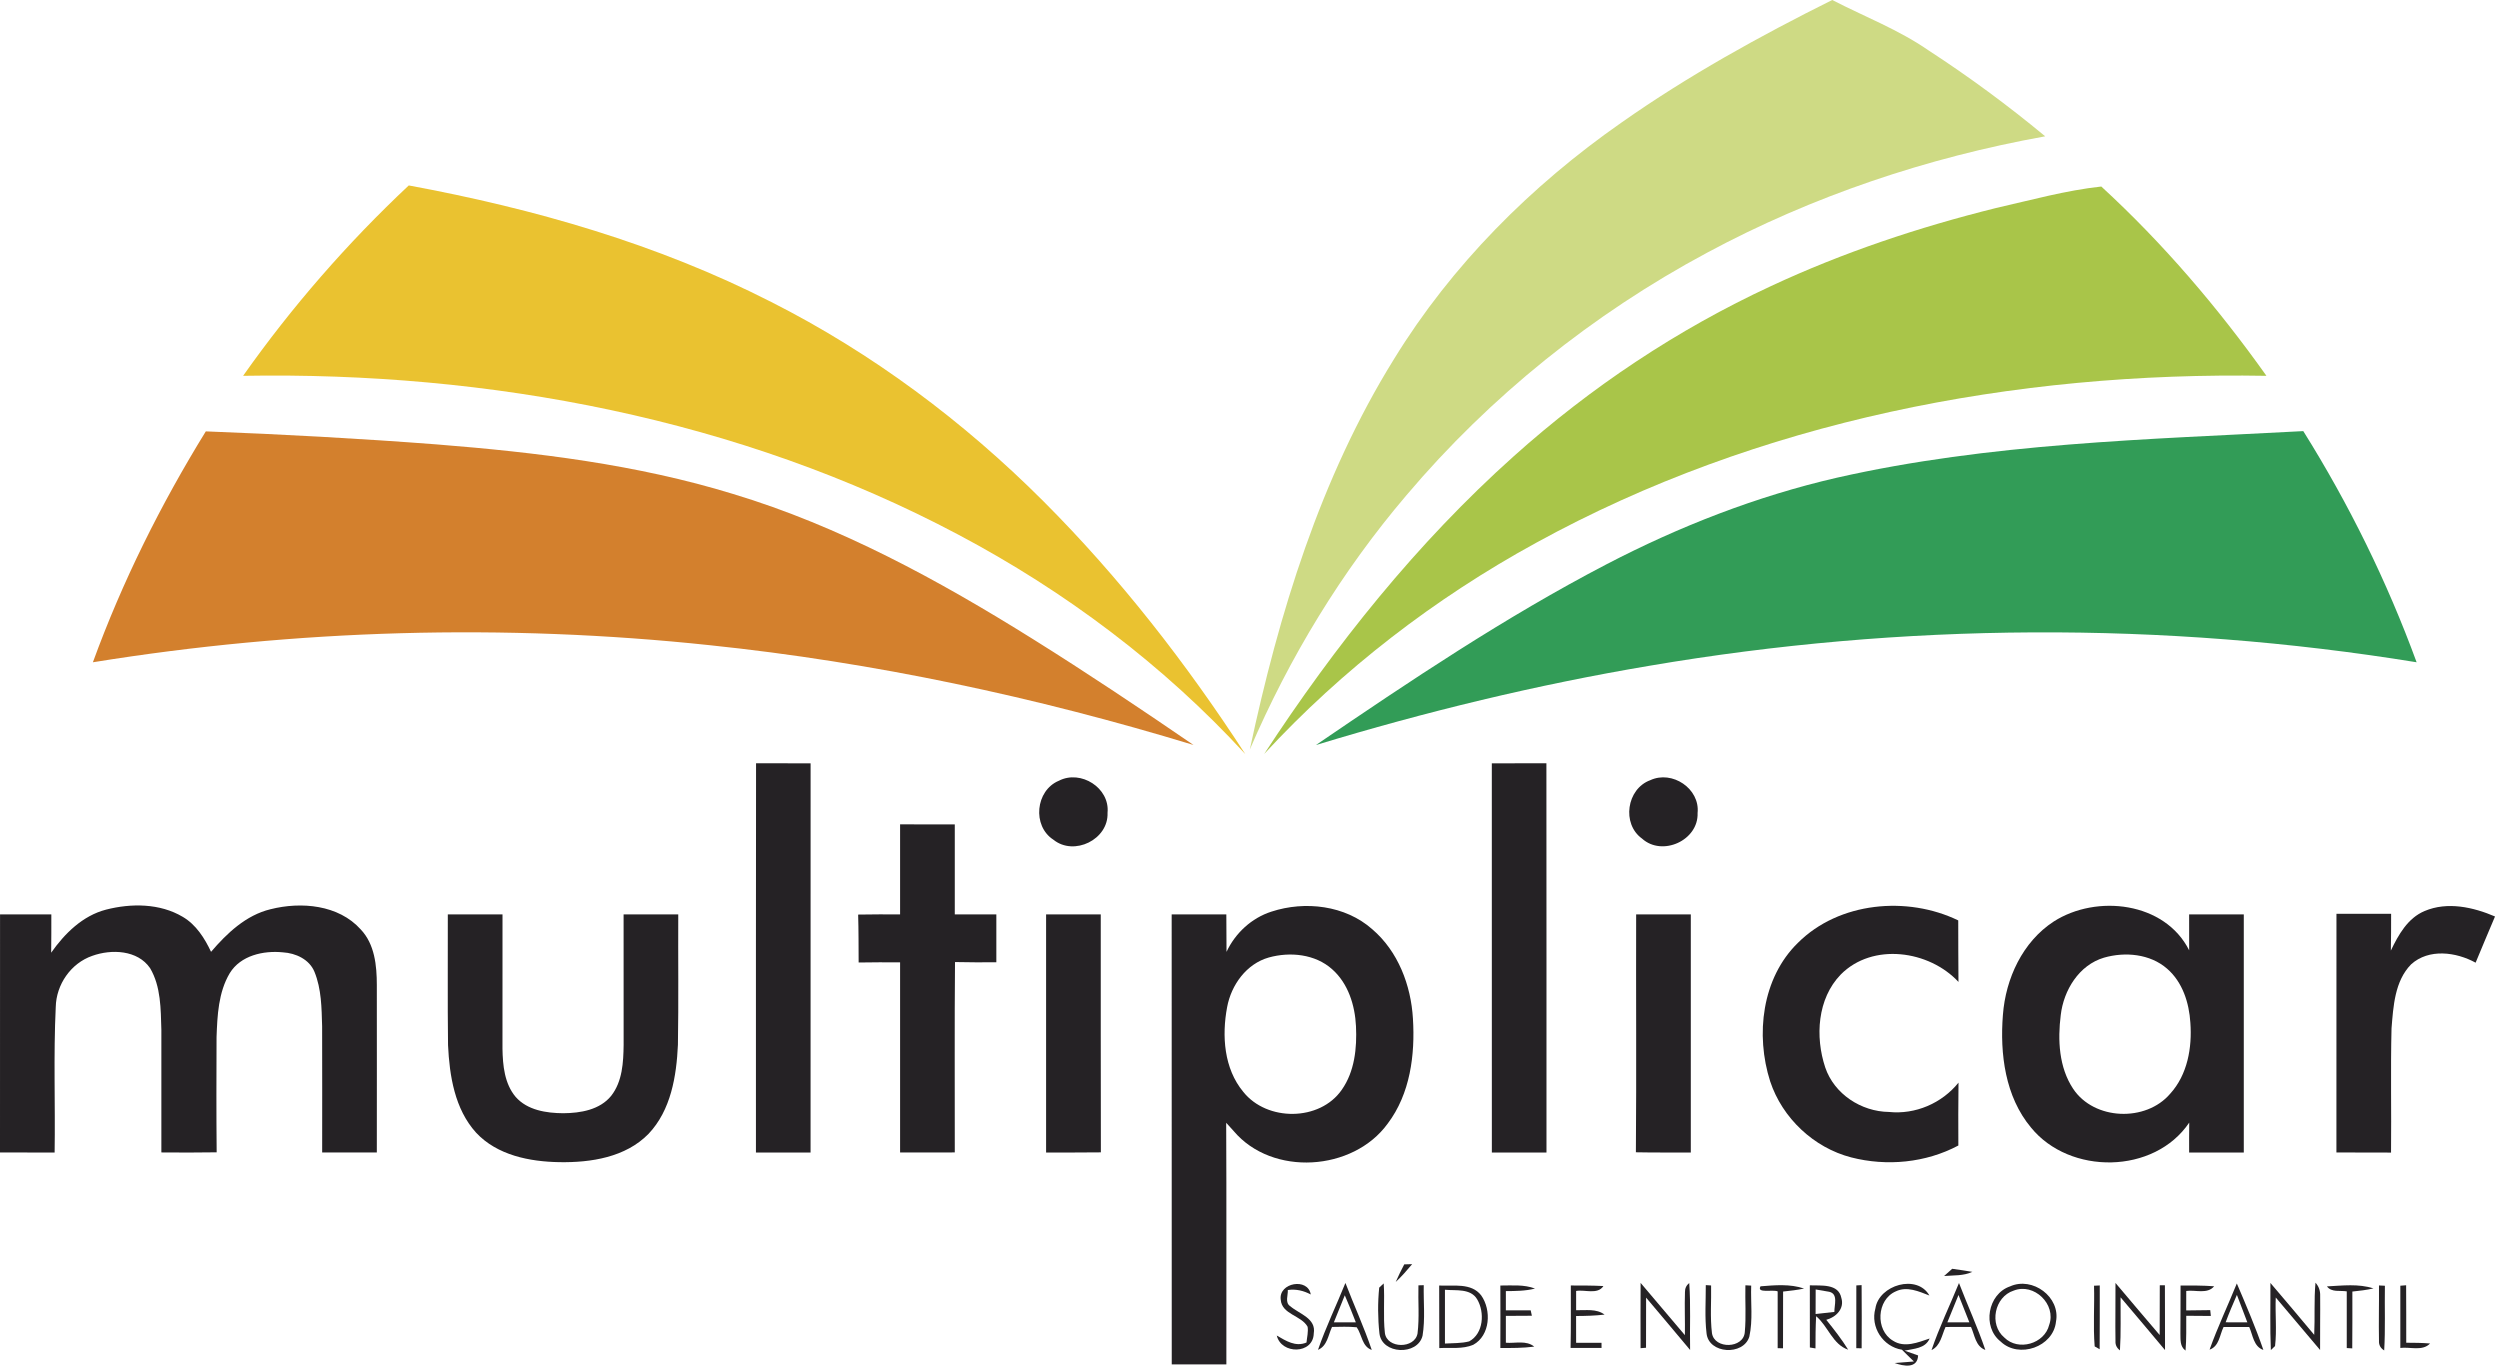
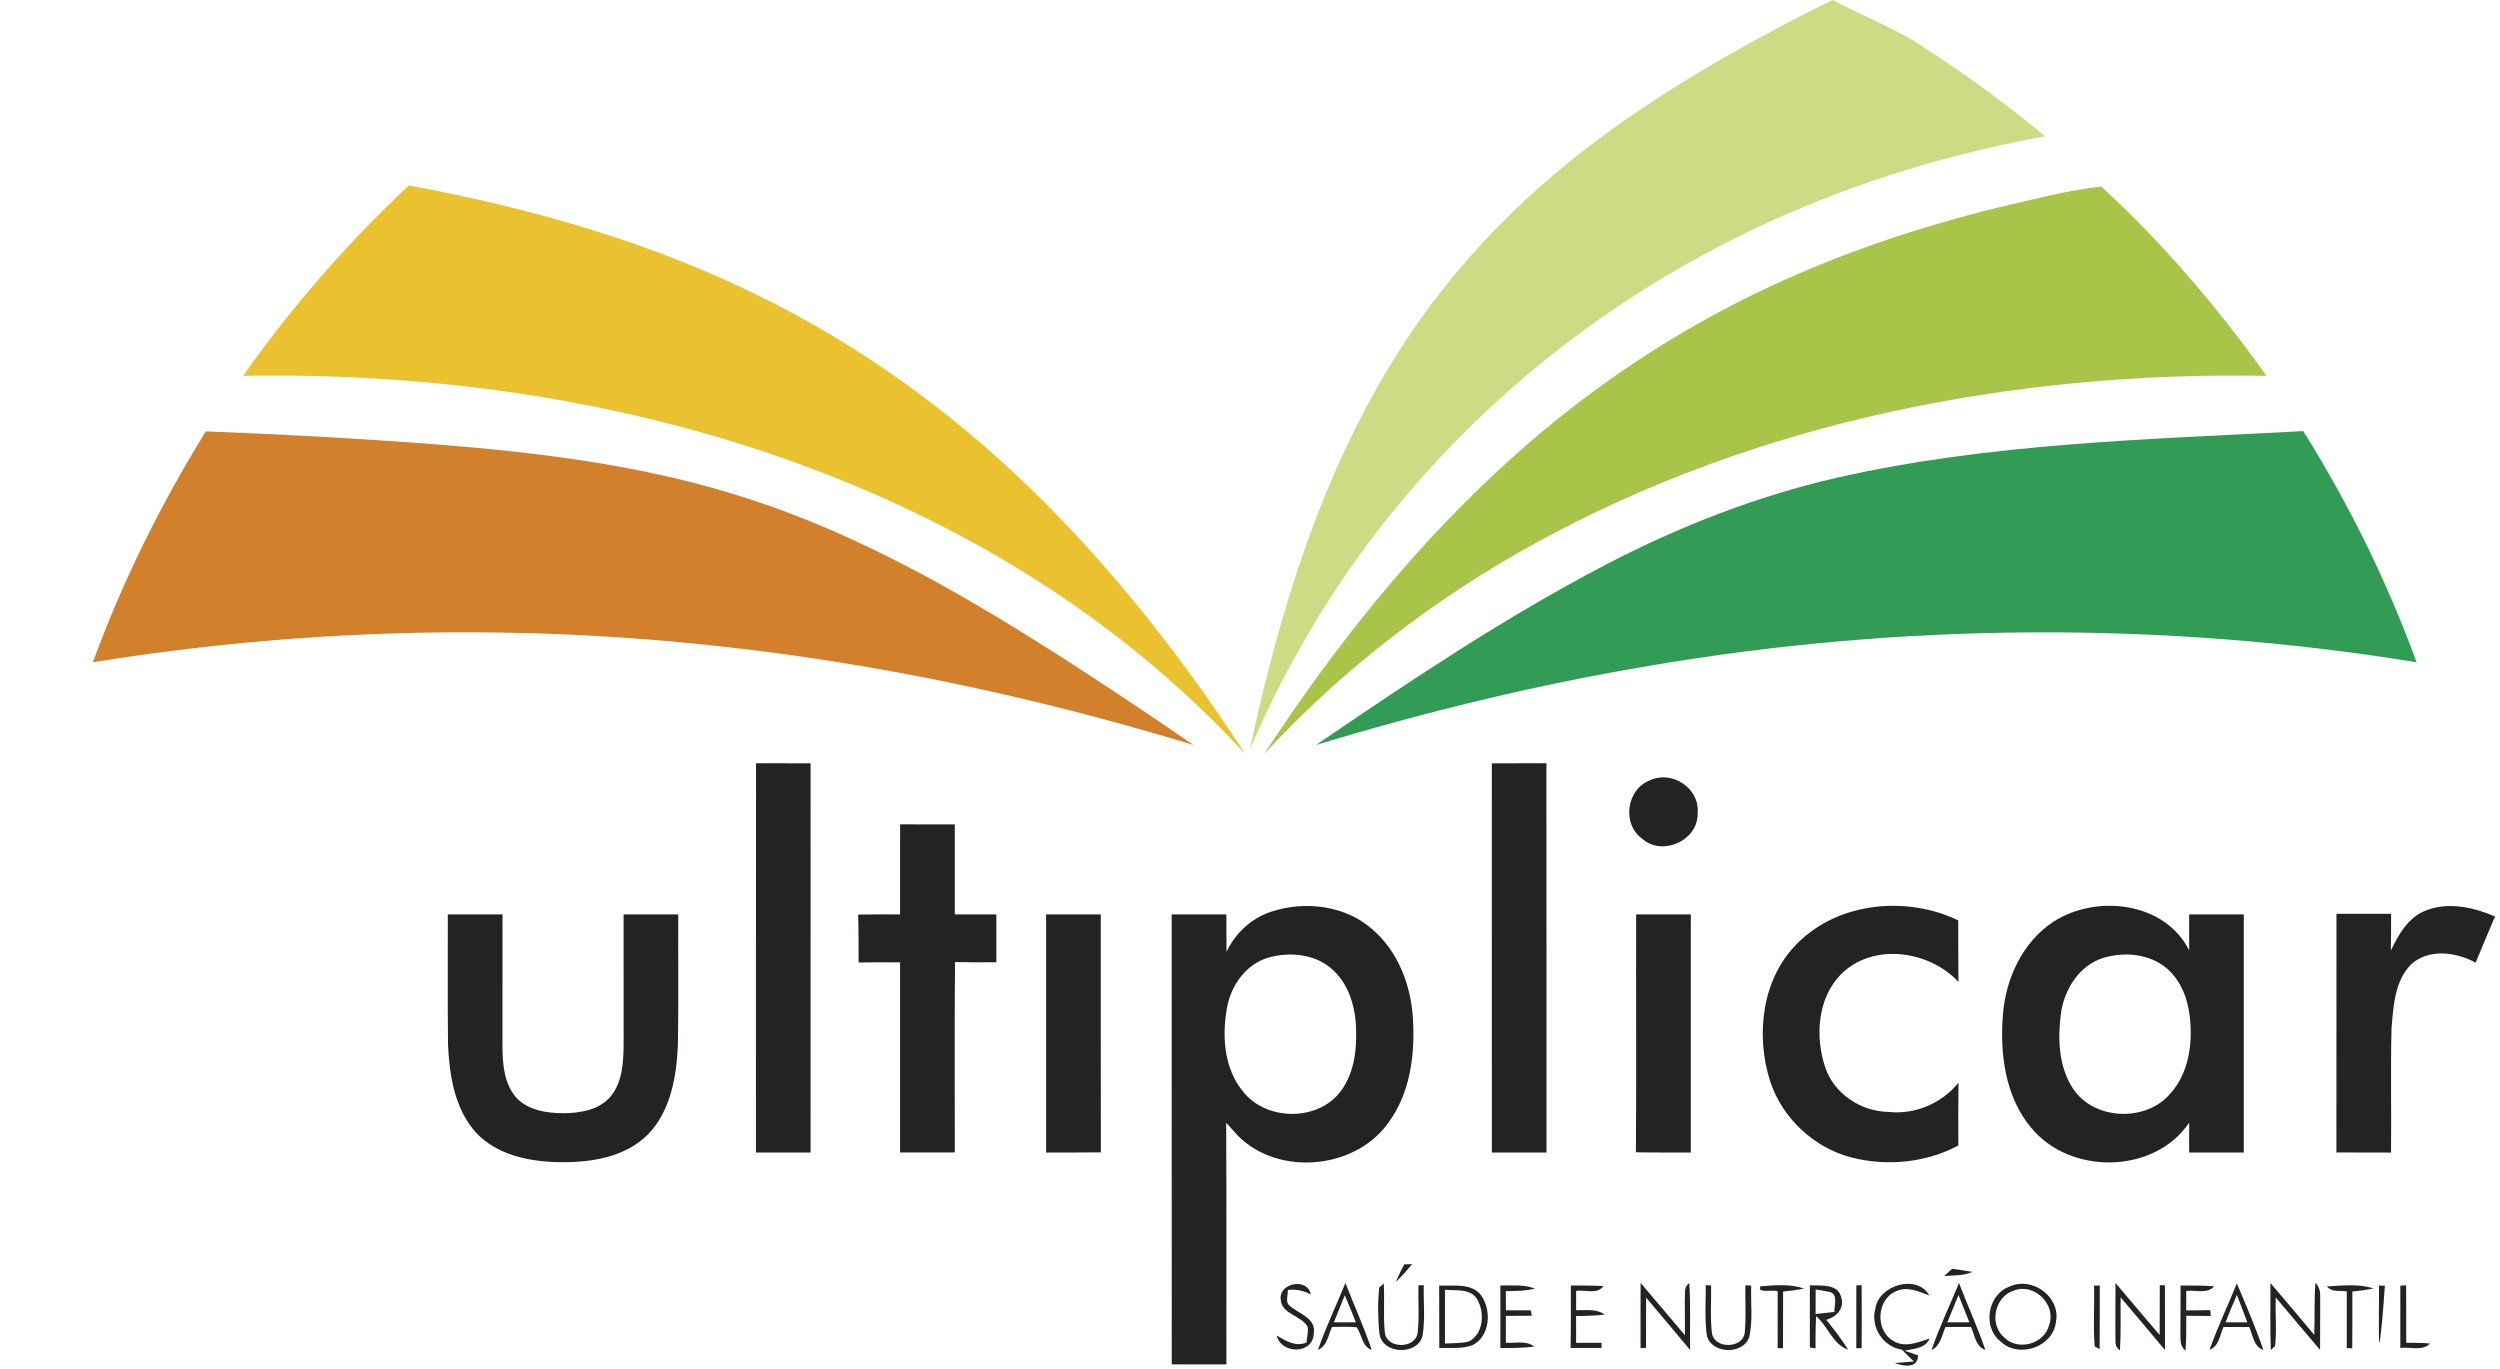
<svg xmlns="http://www.w3.org/2000/svg" width="398" height="218" viewBox="0 0 398 218" fill="none">
  <g clip-path="url(#clip0_30_3)">
    <path d="M258.126 19.52C268.724 12.064 280.102 5.776 291.689 0C296.821 2.646 302.275 4.727 307.043 8.035C313.486 12.225 319.679 16.796 325.598 21.702C306.84 25.075 288.542 31.209 271.74 40.245C253.59 49.978 237.235 63.091 223.926 78.82C213.596 90.944 205.246 104.694 198.97 119.327C203.595 97.679 210.181 76.09 221.929 57.16C231.114 42.194 243.762 29.546 258.126 19.52Z" fill="#CEDA84" />
    <path d="M38.701 59.831C46.437 48.869 55.294 38.701 65.076 29.522C84.995 33.206 104.7 38.844 122.796 48.083C138.853 56.207 153.432 67.108 166.14 79.828C178.293 91.993 188.89 105.642 198.248 120.048C185.201 105.844 169.567 94.115 152.538 85.103C117.735 66.637 77.878 59.145 38.701 59.831Z" fill="#EAC230" />
    <path d="M317.742 33.122C323.297 31.864 328.906 30.303 334.526 29.695C344.361 38.725 353.081 48.953 360.818 59.831C320.728 59.127 279.9 67.001 244.549 86.414C228.45 95.223 213.715 106.542 201.258 120.03C212.553 102.745 225.559 86.438 240.984 72.639C253.215 61.672 267.031 52.458 281.944 45.544C293.412 40.191 305.464 36.174 317.742 33.122Z" fill="#A9C549" />
    <path d="M32.764 68.675C45.025 69.14 57.285 69.814 69.522 70.749C85.412 72.013 101.38 73.938 116.674 78.629C133.703 83.761 149.421 92.362 164.435 101.738C173.095 107.15 181.583 112.83 190.005 118.6C164.894 110.952 139.103 105.439 112.985 102.715C80.322 99.246 47.212 100.194 14.788 105.433C19.467 92.588 25.594 80.304 32.764 68.675Z" fill="#D3802D" />
    <path d="M292.416 76.055C316.765 70.535 341.852 69.963 366.683 68.634C373.942 80.233 380.022 92.577 384.725 105.433C344.355 98.871 302.925 99.121 262.608 105.988C244.65 109.009 226.912 113.313 209.49 118.612C224.504 108.384 239.631 98.233 255.766 89.829C267.371 83.791 279.655 78.993 292.416 76.055Z" fill="#329C57" />
    <path d="M120.346 183.478C120.358 162.82 120.322 142.167 120.364 121.514C123.255 121.52 126.151 121.52 129.048 121.52C129.048 142.173 129.054 162.826 129.042 183.484C126.146 183.478 123.243 183.478 120.346 183.478Z" fill="#252225" />
    <path d="M237.497 121.52C240.394 121.514 243.291 121.52 246.188 121.514C246.217 142.167 246.188 162.82 246.2 183.478C243.297 183.478 240.4 183.478 237.503 183.478C237.491 162.826 237.497 142.173 237.497 121.52Z" fill="#252225" />
-     <path d="M168.578 124.292C172.058 122.498 176.713 125.43 176.32 129.4C176.493 133.656 170.986 136.332 167.707 133.685C164.298 131.492 164.846 125.836 168.578 124.292Z" fill="#252225" />
    <path d="M262.722 124.208C266.203 122.581 270.661 125.544 270.256 129.436C270.417 133.793 264.629 136.409 261.416 133.507C258.144 131.158 258.961 125.579 262.722 124.208Z" fill="#252225" />
    <path d="M143.294 131.236C146.196 131.236 149.099 131.23 152.002 131.248C151.99 136.016 151.996 140.79 152.002 145.57C154.201 145.564 156.406 145.564 158.618 145.576C158.612 148.11 158.612 150.655 158.618 153.194C156.418 153.212 154.225 153.206 152.037 153.158C151.948 163.261 152.014 173.364 152.002 183.467C149.099 183.484 146.196 183.478 143.294 183.478C143.288 173.388 143.294 163.297 143.294 153.206C141.088 153.188 138.889 153.194 136.695 153.23C136.678 150.684 136.695 148.139 136.618 145.6C138.841 145.564 141.064 145.558 143.294 145.57C143.294 140.79 143.288 136.016 143.294 131.236Z" fill="#252225" />
-     <path d="M16.88 144.813C20.879 143.788 25.445 143.794 29.087 145.958C31.215 147.204 32.568 149.349 33.599 151.531C36.144 148.563 39.154 145.696 43.07 144.748C47.939 143.52 53.894 144.027 57.428 147.966C59.663 150.327 59.985 153.724 59.991 156.818C60.009 165.705 59.991 174.592 59.991 183.478C57.089 183.478 54.192 183.484 51.289 183.472C51.289 176.779 51.307 170.091 51.283 163.398C51.2 160.477 51.182 157.443 50.061 154.708C49.245 152.723 47.075 151.733 45.043 151.614C41.949 151.298 38.307 152.097 36.573 154.934C34.761 157.986 34.6 161.657 34.475 165.12C34.451 171.23 34.433 177.339 34.493 183.449C31.554 183.502 28.622 183.484 25.689 183.467C25.695 176.958 25.701 170.449 25.689 163.94C25.588 160.632 25.63 157.068 23.895 154.13C21.904 151.221 17.732 151.078 14.692 152.169C11.277 153.349 8.947 156.74 8.875 160.328C8.505 168.041 8.815 175.766 8.696 183.484C5.799 183.472 2.897 183.484 0 183.472C0.012 170.836 1.27312e-06 158.206 0.006 145.576C2.73 145.564 5.448 145.564 8.172 145.576C8.172 147.603 8.178 149.635 8.148 151.668C10.306 148.604 13.149 145.785 16.88 144.813Z" fill="#252225" />
    <path d="M202.421 145.129C207.761 143.383 214.157 144.122 218.46 147.931C222.573 151.447 224.629 156.847 224.939 162.164C225.297 167.928 224.504 174.144 220.922 178.877C215.408 186.482 202.54 187.329 196.401 180.063C195.995 179.622 195.602 179.181 195.209 178.746C195.274 191.567 195.22 204.387 195.238 217.214C192.336 217.214 189.439 217.214 186.542 217.214C186.524 193.337 186.548 169.46 186.53 145.576C189.433 145.564 192.33 145.564 195.232 145.57C195.232 147.555 195.25 149.54 195.262 151.537C196.663 148.539 199.256 146.143 202.421 145.129ZM201.997 152.431C198.433 153.438 196.013 156.8 195.358 160.334C194.499 164.888 194.851 170.115 197.926 173.817C201.693 178.567 210.121 178.543 213.614 173.489C215.665 170.568 216.04 166.837 215.873 163.374C215.712 160.042 214.633 156.555 212.07 154.296C209.37 151.882 205.377 151.495 201.997 152.431Z" fill="#252225" />
    <path d="M286.235 150.094C292.774 143.574 303.622 142.596 311.752 146.53C311.776 149.79 311.74 153.057 311.788 156.323C307.103 151.28 298.115 150.023 293.048 155.143C289.317 158.987 288.953 165.055 290.575 169.93C292.005 174.174 296.303 176.964 300.713 177.023C304.927 177.458 309.147 175.646 311.794 172.356C311.74 175.688 311.764 179.026 311.77 182.364C306.59 185.124 300.379 185.714 294.717 184.259C288.751 182.716 283.75 178.001 281.813 172.16C279.447 164.757 280.478 155.703 286.235 150.094Z" fill="#252225" />
    <path d="M326.957 146.703C333.769 142.34 344.641 143.574 348.515 151.292C348.504 149.379 348.51 147.478 348.51 145.57C351.406 145.564 354.309 145.564 357.212 145.57C357.212 158.206 357.212 170.842 357.212 183.478C354.309 183.478 351.406 183.478 348.51 183.478C348.504 181.887 348.504 180.296 348.527 178.716C342.954 186.971 329.502 187.09 323.339 179.509C319.22 174.58 318.368 167.773 318.863 161.568C319.298 155.781 321.998 149.933 326.957 146.703ZM334.95 152.461C330.968 153.641 328.53 157.646 328.071 161.598C327.571 165.562 327.773 169.925 330.05 173.346C333.394 178.358 341.625 178.662 345.494 174.121C348.253 171.093 348.998 166.777 348.706 162.814C348.51 159.655 347.466 156.347 345.005 154.219C342.293 151.847 338.299 151.495 334.95 152.461Z" fill="#252225" />
    <path d="M386 145.034C389.624 143.496 393.725 144.414 397.206 145.904C396.181 148.354 395.126 150.792 394.118 153.259C391.007 151.549 386.662 150.971 383.843 153.528C381.232 156.198 381.017 160.209 380.731 163.726C380.57 170.306 380.725 176.898 380.654 183.49C377.751 183.472 374.854 183.484 371.958 183.472C371.97 170.807 371.958 158.147 371.964 145.481C374.866 145.475 377.763 145.475 380.666 145.481C380.666 147.43 380.666 149.379 380.624 151.334C381.822 148.831 383.306 146.16 386 145.034Z" fill="#252225" />
    <path d="M71.292 145.57C74.195 145.564 77.097 145.564 80 145.57C79.994 152.699 79.994 159.834 79.994 166.962C80.042 169.609 80.31 172.517 82.092 174.627C83.958 176.755 86.986 177.208 89.668 177.226C92.392 177.208 95.485 176.701 97.303 174.454C99.091 172.172 99.246 169.126 99.282 166.348C99.276 159.422 99.276 152.496 99.276 145.57C102.179 145.564 105.082 145.564 107.978 145.576C107.943 152.49 108.044 159.41 107.925 166.33C107.698 171.319 106.816 176.755 103.24 180.516C99.592 184.247 94.061 185.1 89.066 185.016C84.328 184.939 79.148 183.925 75.786 180.313C72.389 176.558 71.56 171.272 71.328 166.39C71.239 159.452 71.316 152.508 71.292 145.57Z" fill="#252225" />
    <path d="M166.539 145.57C169.442 145.564 172.339 145.57 175.241 145.57C175.259 158.195 175.217 170.825 175.259 183.455C172.356 183.49 169.448 183.478 166.539 183.478C166.533 170.842 166.539 158.206 166.539 145.57Z" fill="#252225" />
    <path d="M260.475 145.57C263.377 145.564 266.274 145.564 269.177 145.57C269.177 158.206 269.183 170.842 269.177 183.478C266.256 183.472 263.342 183.502 260.433 183.443C260.534 170.819 260.439 158.194 260.475 145.57Z" fill="#252225" />
    <path d="M223.556 201.288C223.967 201.27 224.391 201.258 224.814 201.252C223.991 202.236 223.145 203.213 222.197 204.089C222.614 203.136 223.073 202.206 223.556 201.288Z" fill="#252225" />
    <path d="M309.499 203.142C309.922 202.754 310.357 202.367 310.792 201.991C311.859 202.134 312.926 202.301 313.999 202.48C312.586 203.142 311.007 203.011 309.499 203.142Z" fill="#252225" />
    <path d="M203.893 206.897C203.529 204.203 208.226 203.35 208.673 206.08C207.535 205.472 206.301 205.18 205.019 205.371C205.079 206.199 204.519 207.38 205.413 207.952C206.855 209.192 209.567 209.865 209.15 212.297C209.06 215.623 203.982 215.653 203.261 212.619C204.733 213.465 206.247 214.466 207.994 213.727C208.071 212.893 208.303 212.053 208.172 211.224C207.195 209.406 204.048 209.269 203.893 206.897Z" fill="#252225" />
    <path d="M209.823 214.896C211.081 211.266 212.756 207.803 214.192 204.244C215.557 207.809 217.161 211.284 218.382 214.908C216.821 214.371 216.821 212.482 215.992 211.302C214.681 211.17 213.364 211.23 212.058 211.248C211.451 212.529 211.313 214.27 209.823 214.896ZM214.091 206.211C213.501 207.636 212.923 209.078 212.351 210.515C213.513 210.509 214.675 210.503 215.849 210.515C215.289 209.066 214.711 207.63 214.091 206.211Z" fill="#252225" />
    <path d="M219.569 204.989C219.747 204.823 220.105 204.489 220.284 204.322C220.469 206.944 220.177 209.591 220.475 212.213C220.802 214.723 225.225 214.759 225.672 212.285C225.982 209.746 225.744 207.177 225.815 204.626C226.024 204.62 226.447 204.608 226.661 204.602C226.602 207.278 226.912 209.984 226.471 212.643C225.702 215.849 219.968 215.635 219.604 212.261C219.342 209.847 219.33 207.391 219.569 204.989Z" fill="#252225" />
    <path d="M229.117 204.656C231.358 204.775 234.219 204.179 235.799 206.217C237.468 208.554 237.253 212.613 234.541 214.091C232.842 214.818 230.923 214.514 229.135 214.615C229.117 211.296 229.129 207.976 229.117 204.656ZM230.035 205.329C230.029 208.184 230.029 211.033 230.035 213.894C231.316 213.811 232.634 213.876 233.891 213.549C236.192 212.303 236.389 208.923 235.167 206.855C234.112 205.067 231.769 205.502 230.035 205.329Z" fill="#252225" />
    <path d="M238.856 204.656C240.698 204.662 242.605 204.465 244.376 205.138C242.856 205.532 241.282 205.532 239.733 205.544C239.733 206.557 239.733 207.576 239.733 208.601C241.044 208.596 242.367 208.601 243.684 208.607C243.732 208.822 243.827 209.251 243.875 209.466C242.492 209.472 241.109 209.478 239.733 209.49C239.733 210.908 239.733 212.333 239.733 213.763C241.223 213.888 242.981 213.334 244.251 214.383C242.462 214.615 240.65 214.604 238.856 214.604C238.874 211.284 238.868 207.97 238.856 204.656Z" fill="#252225" />
    <path d="M250.074 204.65C251.802 204.656 253.531 204.644 255.265 204.739C254.33 206.152 252.321 205.27 250.92 205.52C250.92 206.533 250.914 207.552 250.92 208.584C252.44 208.631 254.133 208.297 255.45 209.287C253.942 209.46 252.428 209.501 250.914 209.507C250.92 210.926 250.92 212.345 250.92 213.775C252.261 213.769 253.608 213.769 254.961 213.775L254.967 214.586C253.322 214.58 251.677 214.586 250.038 214.586C250.104 211.272 250.074 207.964 250.074 204.65Z" fill="#252225" />
    <path d="M268.247 205.705C268.235 205.115 268.462 204.632 268.926 204.25C269.183 207.797 268.992 211.361 269.064 214.914C266.751 212.118 264.385 209.364 262.06 206.581C262.042 209.239 262.042 211.898 262.048 214.562L261.178 214.633C261.172 211.164 261.166 207.696 261.184 204.233C263.538 206.998 265.881 209.782 268.235 212.559C268.271 210.27 268.17 207.988 268.247 205.705Z" fill="#252225" />
    <path d="M271.561 204.59C271.776 204.602 272.199 204.632 272.407 204.644C272.461 207.171 272.235 209.716 272.544 212.237C272.932 214.824 277.587 214.717 277.772 212.064C277.998 209.585 277.807 207.099 277.867 204.62L278.791 204.668C278.696 207.374 279.083 210.139 278.493 212.804C277.557 215.861 272.002 215.563 271.68 212.249C271.376 209.71 271.573 207.141 271.561 204.59Z" fill="#252225" />
    <path d="M280.275 204.781C282.576 204.596 284.984 204.376 287.213 205.138C286.104 205.371 284.984 205.496 283.869 205.615C283.869 208.625 283.875 211.635 283.857 214.651C283.649 214.645 283.219 214.633 283.005 214.627C282.999 211.612 282.999 208.601 283.005 205.591C282.296 205.246 279.596 205.961 280.275 204.781Z" fill="#252225" />
    <path d="M288.125 204.626C289.889 204.703 292.685 204.304 293.144 206.634C293.668 208.351 292.285 209.698 290.742 210.115C291.975 211.641 293.191 213.197 294.228 214.872C291.743 214.031 291.028 211.123 289.126 209.537C289.037 211.236 289.025 212.958 289.025 214.669C288.798 214.633 288.351 214.562 288.131 214.52C288.131 211.224 288.137 207.922 288.125 204.626ZM289.055 205.282C289.037 206.581 289.037 207.88 289.043 209.192C290.038 209.078 291.034 208.971 292.035 208.858C291.993 207.809 292.702 205.985 291.206 205.651C290.67 205.556 289.591 205.371 289.055 205.282Z" fill="#252225" />
    <path d="M295.528 204.638C295.736 204.626 296.159 204.602 296.368 204.59C296.398 207.94 296.392 211.296 296.374 214.651C296.165 214.645 295.736 214.633 295.522 214.627C295.516 211.296 295.516 207.964 295.528 204.638Z" fill="#252225" />
    <path d="M298.562 208.303C299.128 204.554 305.207 202.778 307.162 206.247C305.476 205.597 303.592 204.727 301.816 205.585C298.752 206.897 298.514 211.778 301.369 213.441C303.187 214.627 305.362 213.704 307.198 213.09C306.507 214.717 304.653 214.699 303.199 215.027C303.914 215.265 304.635 215.521 305.362 215.784C305.279 217.941 303.02 217.494 301.631 216.994C302.65 216.904 303.67 216.821 304.695 216.749C304.051 216.117 303.413 215.51 302.793 214.878C299.766 214.395 297.727 211.272 298.562 208.303Z" fill="#252225" />
    <path d="M307.496 214.937C308.736 211.29 310.423 207.815 311.871 204.256C313.236 207.821 314.839 211.296 316.067 214.913C314.512 214.353 314.374 212.553 313.784 211.248C312.431 211.236 311.078 211.242 309.731 211.254C309.135 212.559 308.939 214.24 307.496 214.937ZM311.794 206.158C311.192 207.606 310.601 209.06 310.017 210.515C311.18 210.509 312.348 210.509 313.522 210.515C312.95 209.054 312.378 207.606 311.794 206.158Z" fill="#252225" />
    <path d="M320.001 204.793C323.571 203.178 328.065 206.486 327.314 210.401C326.903 214.437 321.39 216.35 318.499 213.572C315.531 211.242 316.443 206.009 320.001 204.793ZM320.573 205.466C317.522 206.444 316.621 210.878 319.095 212.941C321.294 215.146 325.491 213.948 326.23 210.926C327.404 207.654 323.81 204.173 320.573 205.466Z" fill="#252225" />
    <path d="M333.37 204.685C333.603 204.674 334.056 204.65 334.282 204.644C334.264 208.023 334.306 211.409 334.264 214.8C334.067 214.687 333.668 214.46 333.471 214.347C333.215 211.135 333.46 207.898 333.37 204.685Z" fill="#252225" />
    <path d="M336.785 204.244C339.128 207.004 341.452 209.788 343.819 212.535C343.825 209.889 343.819 207.254 343.837 204.62C344.039 204.62 344.451 204.614 344.653 204.614C344.677 208.053 344.659 211.486 344.671 214.931C342.329 212.118 339.956 209.329 337.596 206.533C337.572 209.347 337.679 212.166 337.495 214.979C336.988 214.598 336.75 214.109 336.785 213.501C336.732 210.413 336.809 207.326 336.785 204.244Z" fill="#252225" />
    <path d="M347.145 204.662C348.921 204.65 350.703 204.638 352.491 204.775C351.406 206.08 349.493 205.311 348.051 205.52C348.045 206.545 348.045 207.582 348.045 208.619C349.314 208.601 350.596 208.584 351.871 208.572C351.895 208.804 351.943 209.269 351.967 209.501C350.661 209.49 349.35 209.472 348.051 209.472C348.045 211.313 348.092 213.167 347.937 215.015C347.013 214.353 347.151 213.245 347.121 212.285C347.121 209.74 347.157 207.201 347.145 204.662Z" fill="#252225" />
    <path d="M356.103 204.328C357.593 207.821 359.095 211.319 360.329 214.914C358.767 214.377 358.654 212.547 358.076 211.254C356.711 211.242 355.352 211.242 353.993 211.254C353.373 212.511 353.308 214.329 351.764 214.866C353.039 211.284 354.679 207.844 356.103 204.328ZM354.321 210.509C355.471 210.509 356.616 210.503 357.778 210.521C357.218 209.06 356.663 207.6 356.115 206.146C355.489 207.582 354.869 209.031 354.321 210.509Z" fill="#252225" />
    <path d="M361.449 204.244C363.78 206.992 366.122 209.728 368.423 212.506C368.554 209.734 368.375 206.962 368.626 204.203C369.156 204.793 369.401 205.496 369.371 206.307C369.401 209.174 369.335 212.041 369.359 214.919C366.999 212.136 364.65 209.346 362.302 206.563C362.189 209.132 362.487 211.725 362.189 214.288C362.022 214.449 361.688 214.77 361.521 214.931C361.366 211.367 361.473 207.803 361.449 204.244Z" fill="#252225" />
    <path d="M370.45 204.793C372.911 204.668 375.462 204.34 377.858 205.115C376.744 205.371 375.617 205.502 374.497 205.615C374.497 208.631 374.509 211.647 374.479 214.663C374.264 214.651 373.823 214.627 373.603 214.61C373.597 211.6 373.597 208.59 373.603 205.585C372.536 205.407 371.195 205.788 370.45 204.793Z" fill="#252225" />
-     <path d="M378.735 213.465C378.675 210.527 378.758 207.582 378.735 204.644C378.973 204.656 379.444 204.679 379.676 204.691C379.617 208.125 379.766 211.558 379.563 214.991C378.979 214.627 378.699 214.121 378.735 213.465Z" fill="#252225" />
+     <path d="M378.735 213.465C378.675 210.527 378.758 207.582 378.735 204.644C378.973 204.656 379.444 204.679 379.676 204.691C378.979 214.627 378.699 214.121 378.735 213.465Z" fill="#252225" />
    <path d="M382.132 204.686C382.365 204.668 382.823 204.632 383.056 204.614C383.08 207.66 383.068 210.711 383.074 213.763C384.337 213.763 385.595 213.781 386.865 213.882C385.655 215.158 383.676 214.389 382.132 214.592C382.144 211.29 382.144 207.988 382.132 204.686Z" fill="#252225" />
  </g>
  <defs>
    <clipPath id="clip0_30_3">
      <rect width="398" height="218" fill="white" />
    </clipPath>
  </defs>
</svg>